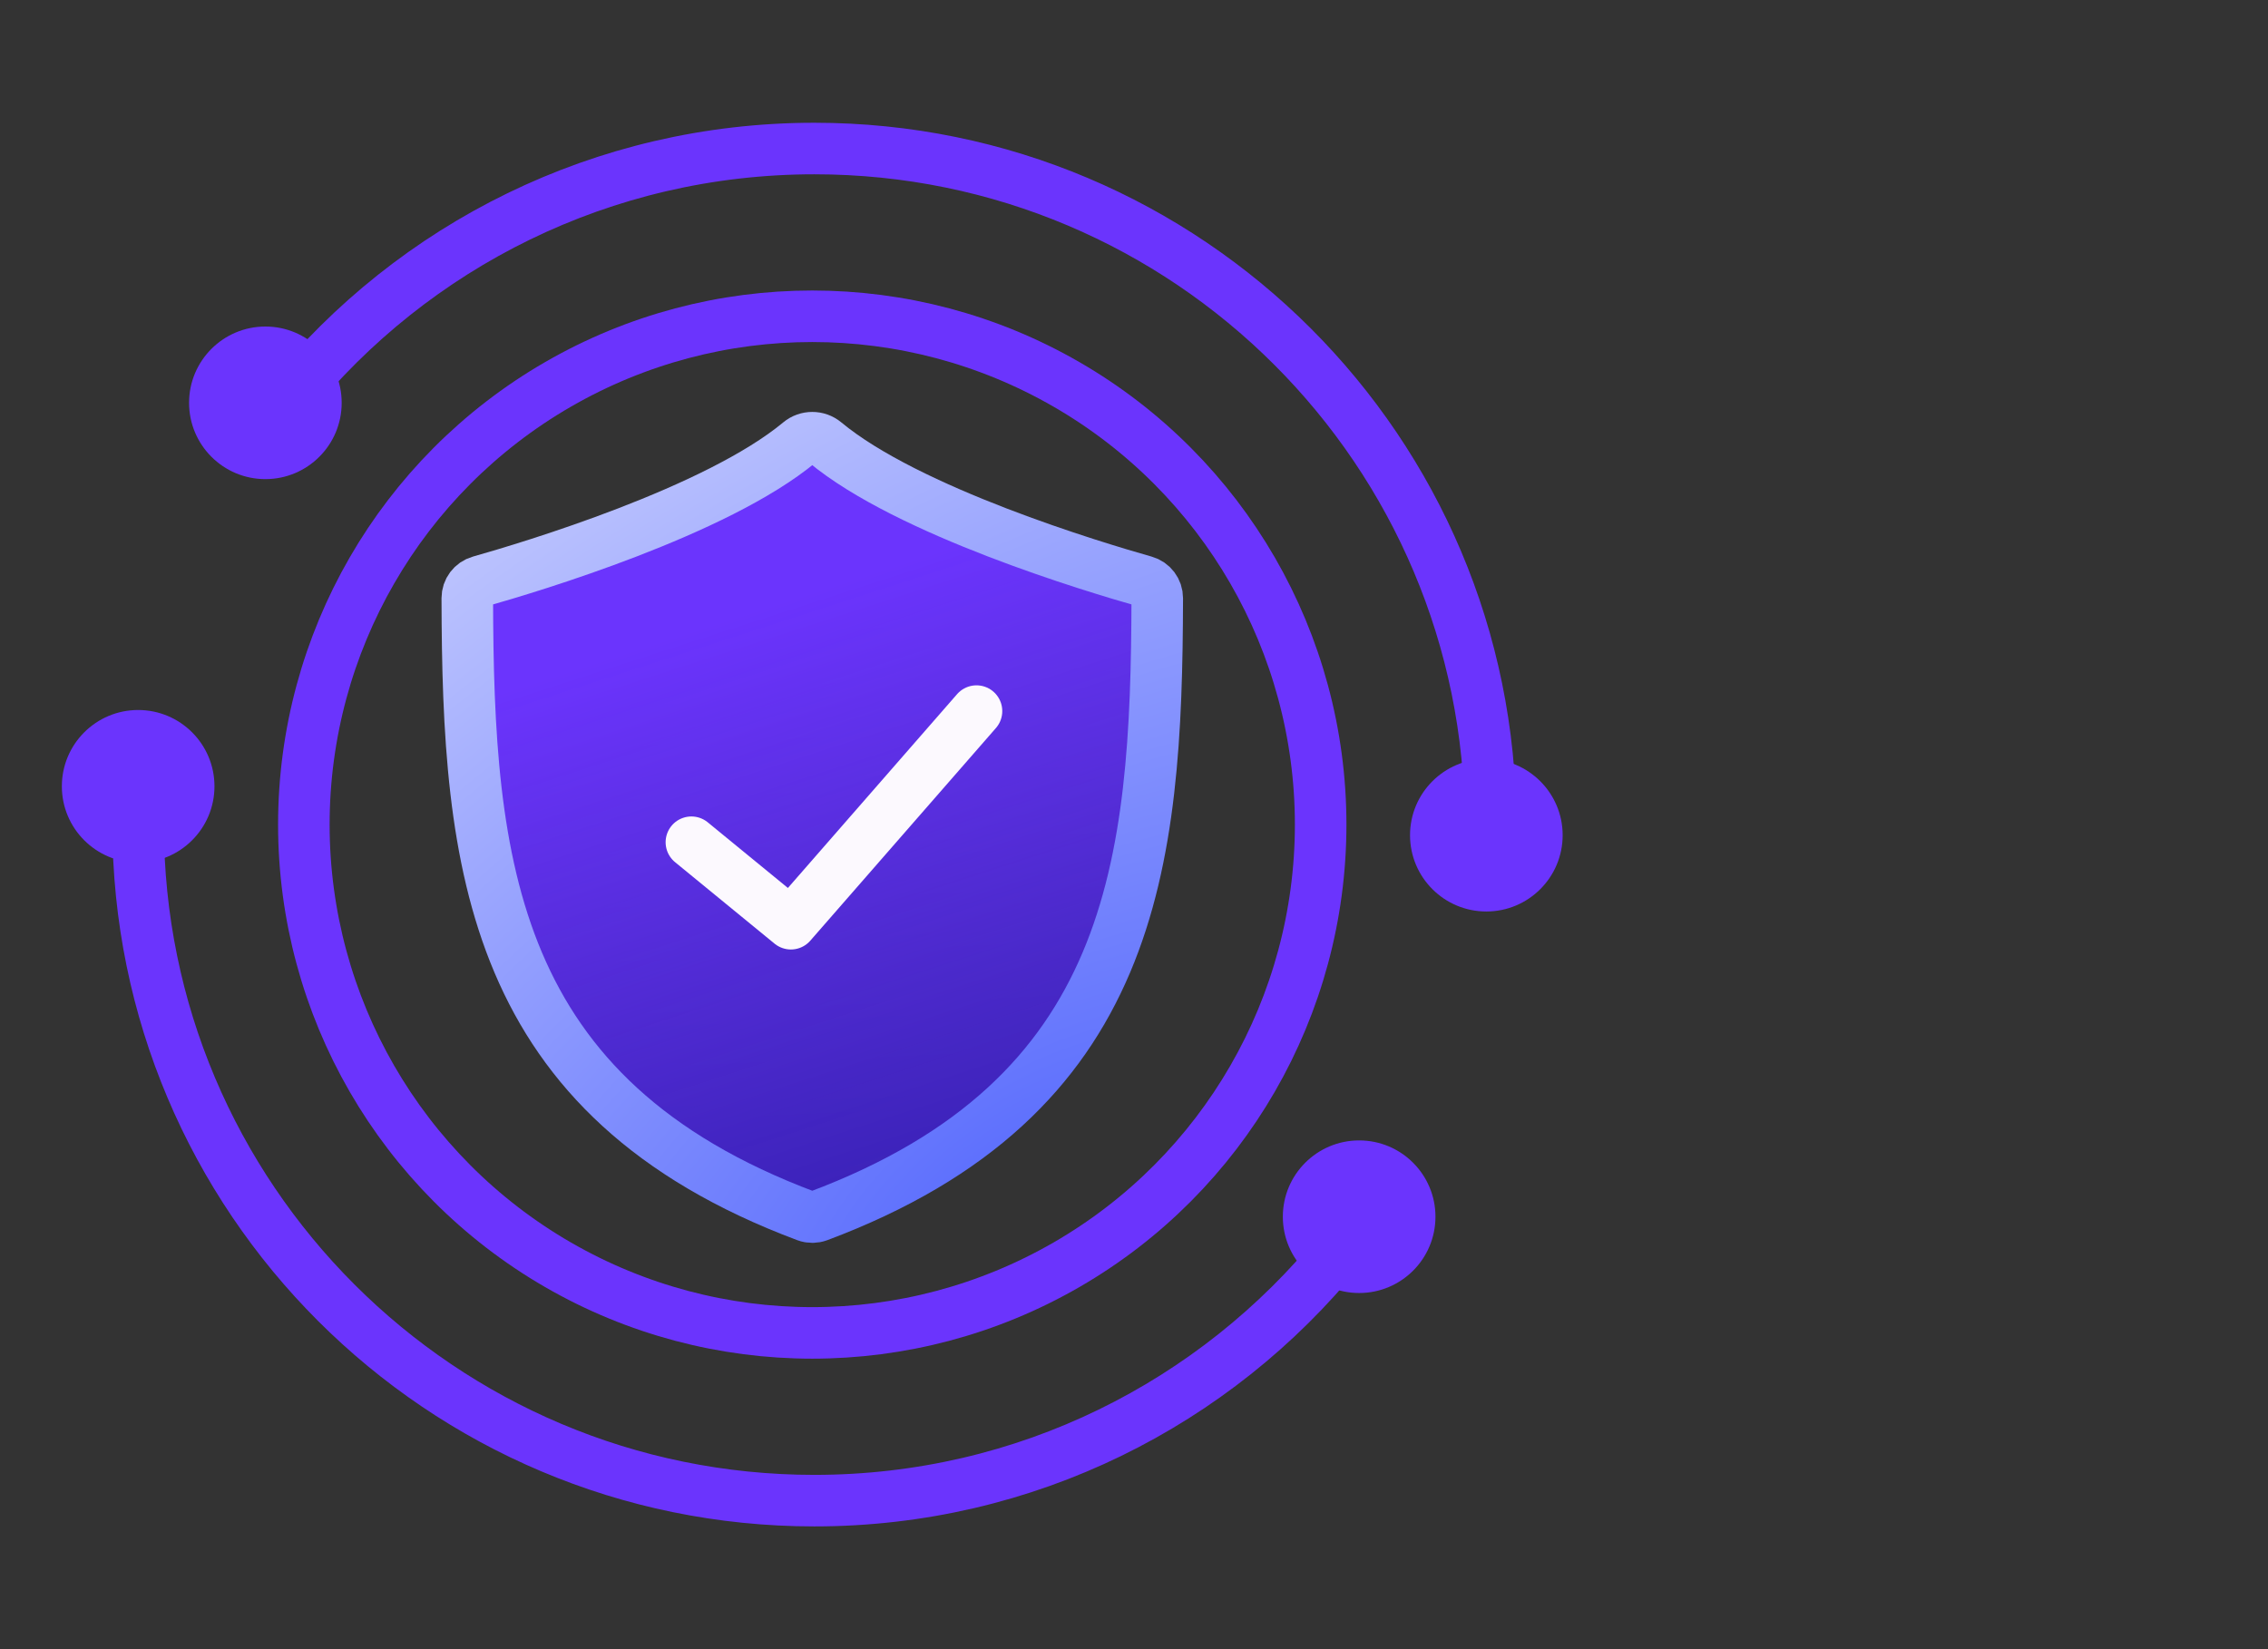
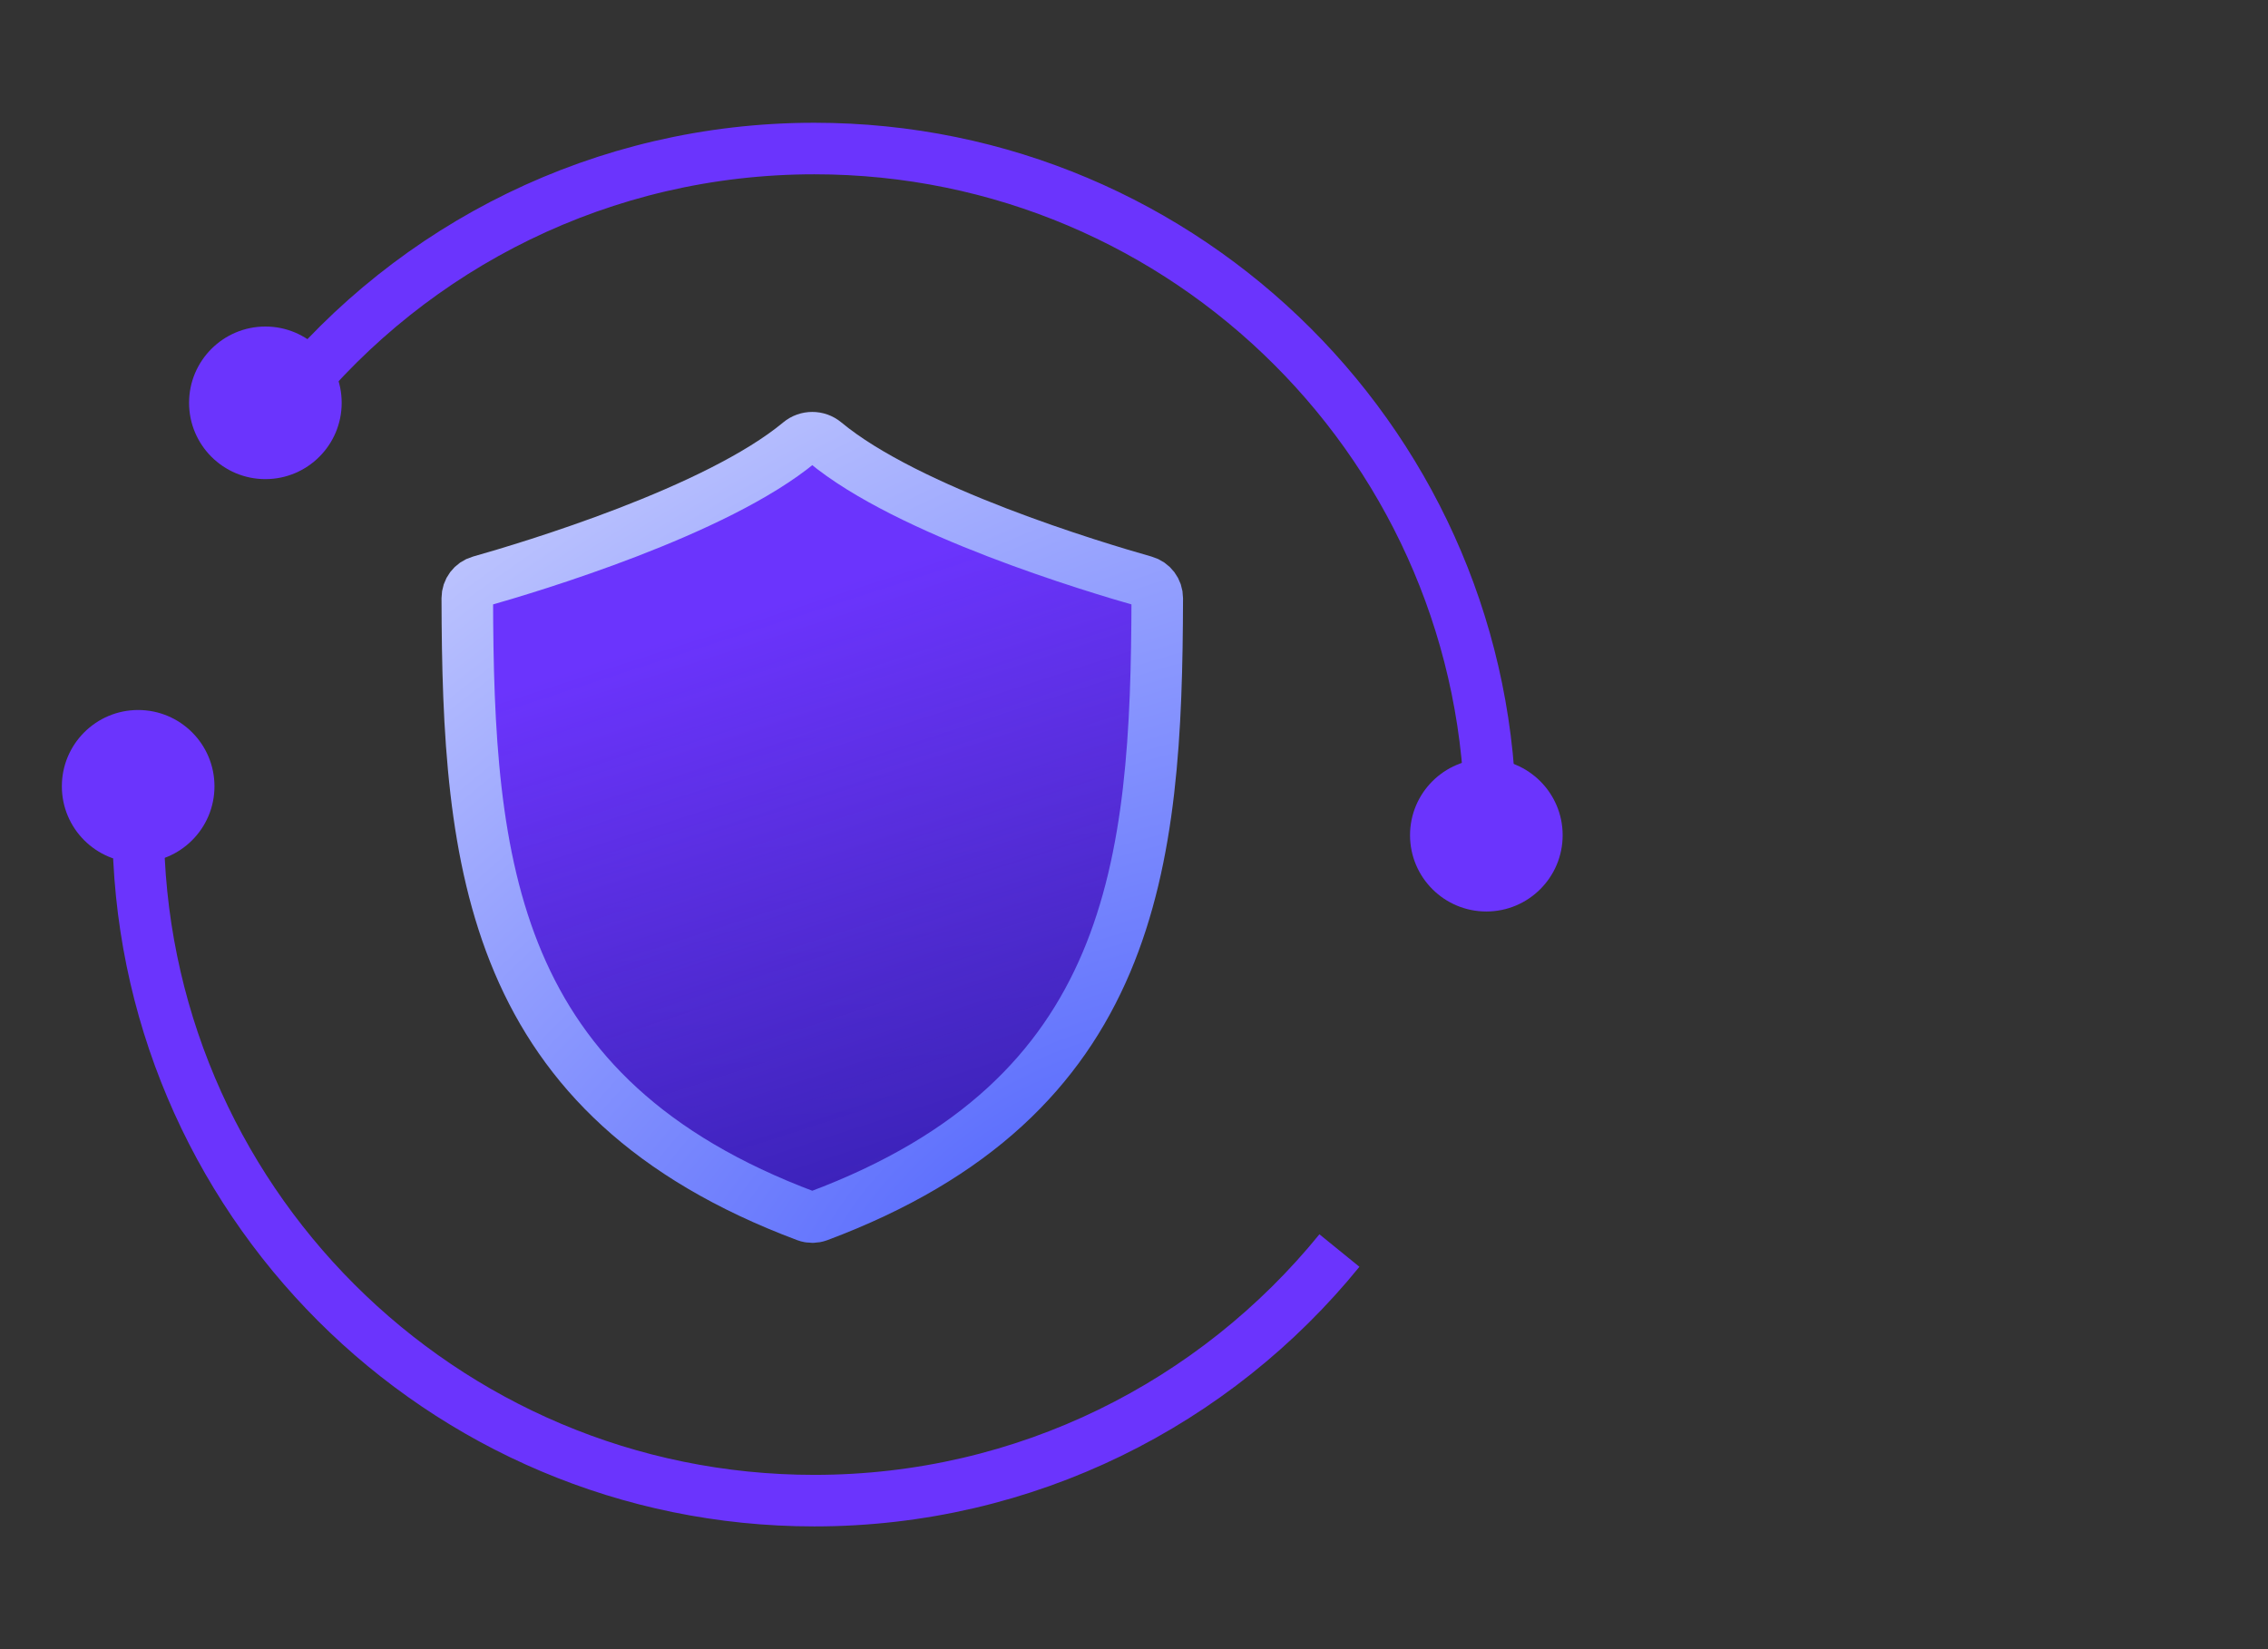
<svg xmlns="http://www.w3.org/2000/svg" width="110" height="80" viewBox="0 0 110 80" fill="none">
  <rect x="0" y="0" width="110" height="80" fill="#333333" stroke="none" />
  <path d="M72.293 40C72.293 21.888 57.61 7.205 39.498 7.205C29.218 7.205 20.043 11.935 14.03 19.337" stroke="#6B34FD" stroke-width="2.5" />
  <path d="M6.699 40C6.699 58.112 21.382 72.795 39.494 72.795C49.774 72.795 58.95 68.065 64.963 60.663" stroke="#6B34FD" stroke-width="2.5" />
-   <circle cx="39.395" cy="40" r="24.658" stroke="#6B34FD" stroke-width="2.5" />
-   <circle cx="65.92" cy="59.022" r="3.701" fill="#6B34FD" />
  <circle cx="6.701" cy="38.143" r="3.701" fill="#6B34FD" />
  <circle cx="12.871" cy="19.541" r="3.701" fill="#6B34FD" />
  <circle cx="72.089" cy="40.515" r="3.701" fill="#6B34FD" />
  <path d="M40.008 21.453C39.655 21.159 39.137 21.159 38.784 21.453C34.761 24.802 25.714 27.514 23.277 28.203C22.913 28.306 22.663 28.637 22.664 29.016C22.694 41.952 23.744 53.236 39.105 58.989C39.289 59.058 39.503 59.058 39.688 58.989C55.048 53.236 56.098 41.952 56.128 29.016C56.129 28.637 55.879 28.306 55.514 28.203C53.078 27.514 44.031 24.802 40.008 21.453Z" fill="url(#paint0_linear_50_11356)" />
  <path d="M40.008 21.453C39.655 21.159 39.137 21.159 38.784 21.453C34.761 24.802 25.714 27.514 23.277 28.203C22.913 28.306 22.663 28.637 22.664 29.016C22.694 41.952 23.744 53.236 39.105 58.989C39.289 59.058 39.503 59.058 39.688 58.989C55.048 53.236 56.098 41.952 56.128 29.016C56.129 28.637 55.879 28.306 55.514 28.203C53.078 27.514 44.031 24.802 40.008 21.453Z" fill="url(#paint1_linear_50_11356)" />
  <path d="M40.008 21.453C39.655 21.159 39.137 21.159 38.784 21.453C34.761 24.802 25.714 27.514 23.277 28.203C22.913 28.306 22.663 28.637 22.664 29.016C22.694 41.952 23.744 53.236 39.105 58.989C39.289 59.058 39.503 59.058 39.688 58.989C55.048 53.236 56.098 41.952 56.128 29.016C56.129 28.637 55.879 28.306 55.514 28.203C53.078 27.514 44.031 24.802 40.008 21.453Z" stroke="url(#paint2_radial_50_11356)" stroke-width="2.5" />
-   <path d="M33.533 40.856L38.359 44.809L47.361 34.495" stroke="#FCF9FE" stroke-width="2.5" stroke-linecap="round" stroke-linejoin="round" />
  <defs>
    <linearGradient id="paint0_linear_50_11356" x1="31.055" y1="16.325" x2="33.188" y2="65.418" gradientUnits="userSpaceOnUse">
      <stop offset="0.165" stop-color="#1C2069" />
      <stop offset="0.959" stop-color="#121185" />
    </linearGradient>
    <linearGradient id="paint1_linear_50_11356" x1="27.539" y1="26.699" x2="56.575" y2="116.407" gradientUnits="userSpaceOnUse">
      <stop offset="0.059" stop-color="#6B34FD" />
      <stop offset="0.372" stop-color="#6B34FD" stop-opacity="0.43" />
      <stop offset="0.627" stop-color="#1922FA" stop-opacity="0.13" />
    </linearGradient>
    <radialGradient id="paint2_radial_50_11356" cx="0" cy="0" r="1" gradientUnits="userSpaceOnUse" gradientTransform="translate(51.05 59.097) rotate(-122.661) scale(70.801 127.677)">
      <stop stop-color="#5467FD" />
      <stop offset="1" stop-color="white" />
    </radialGradient>
  </defs>
</svg>